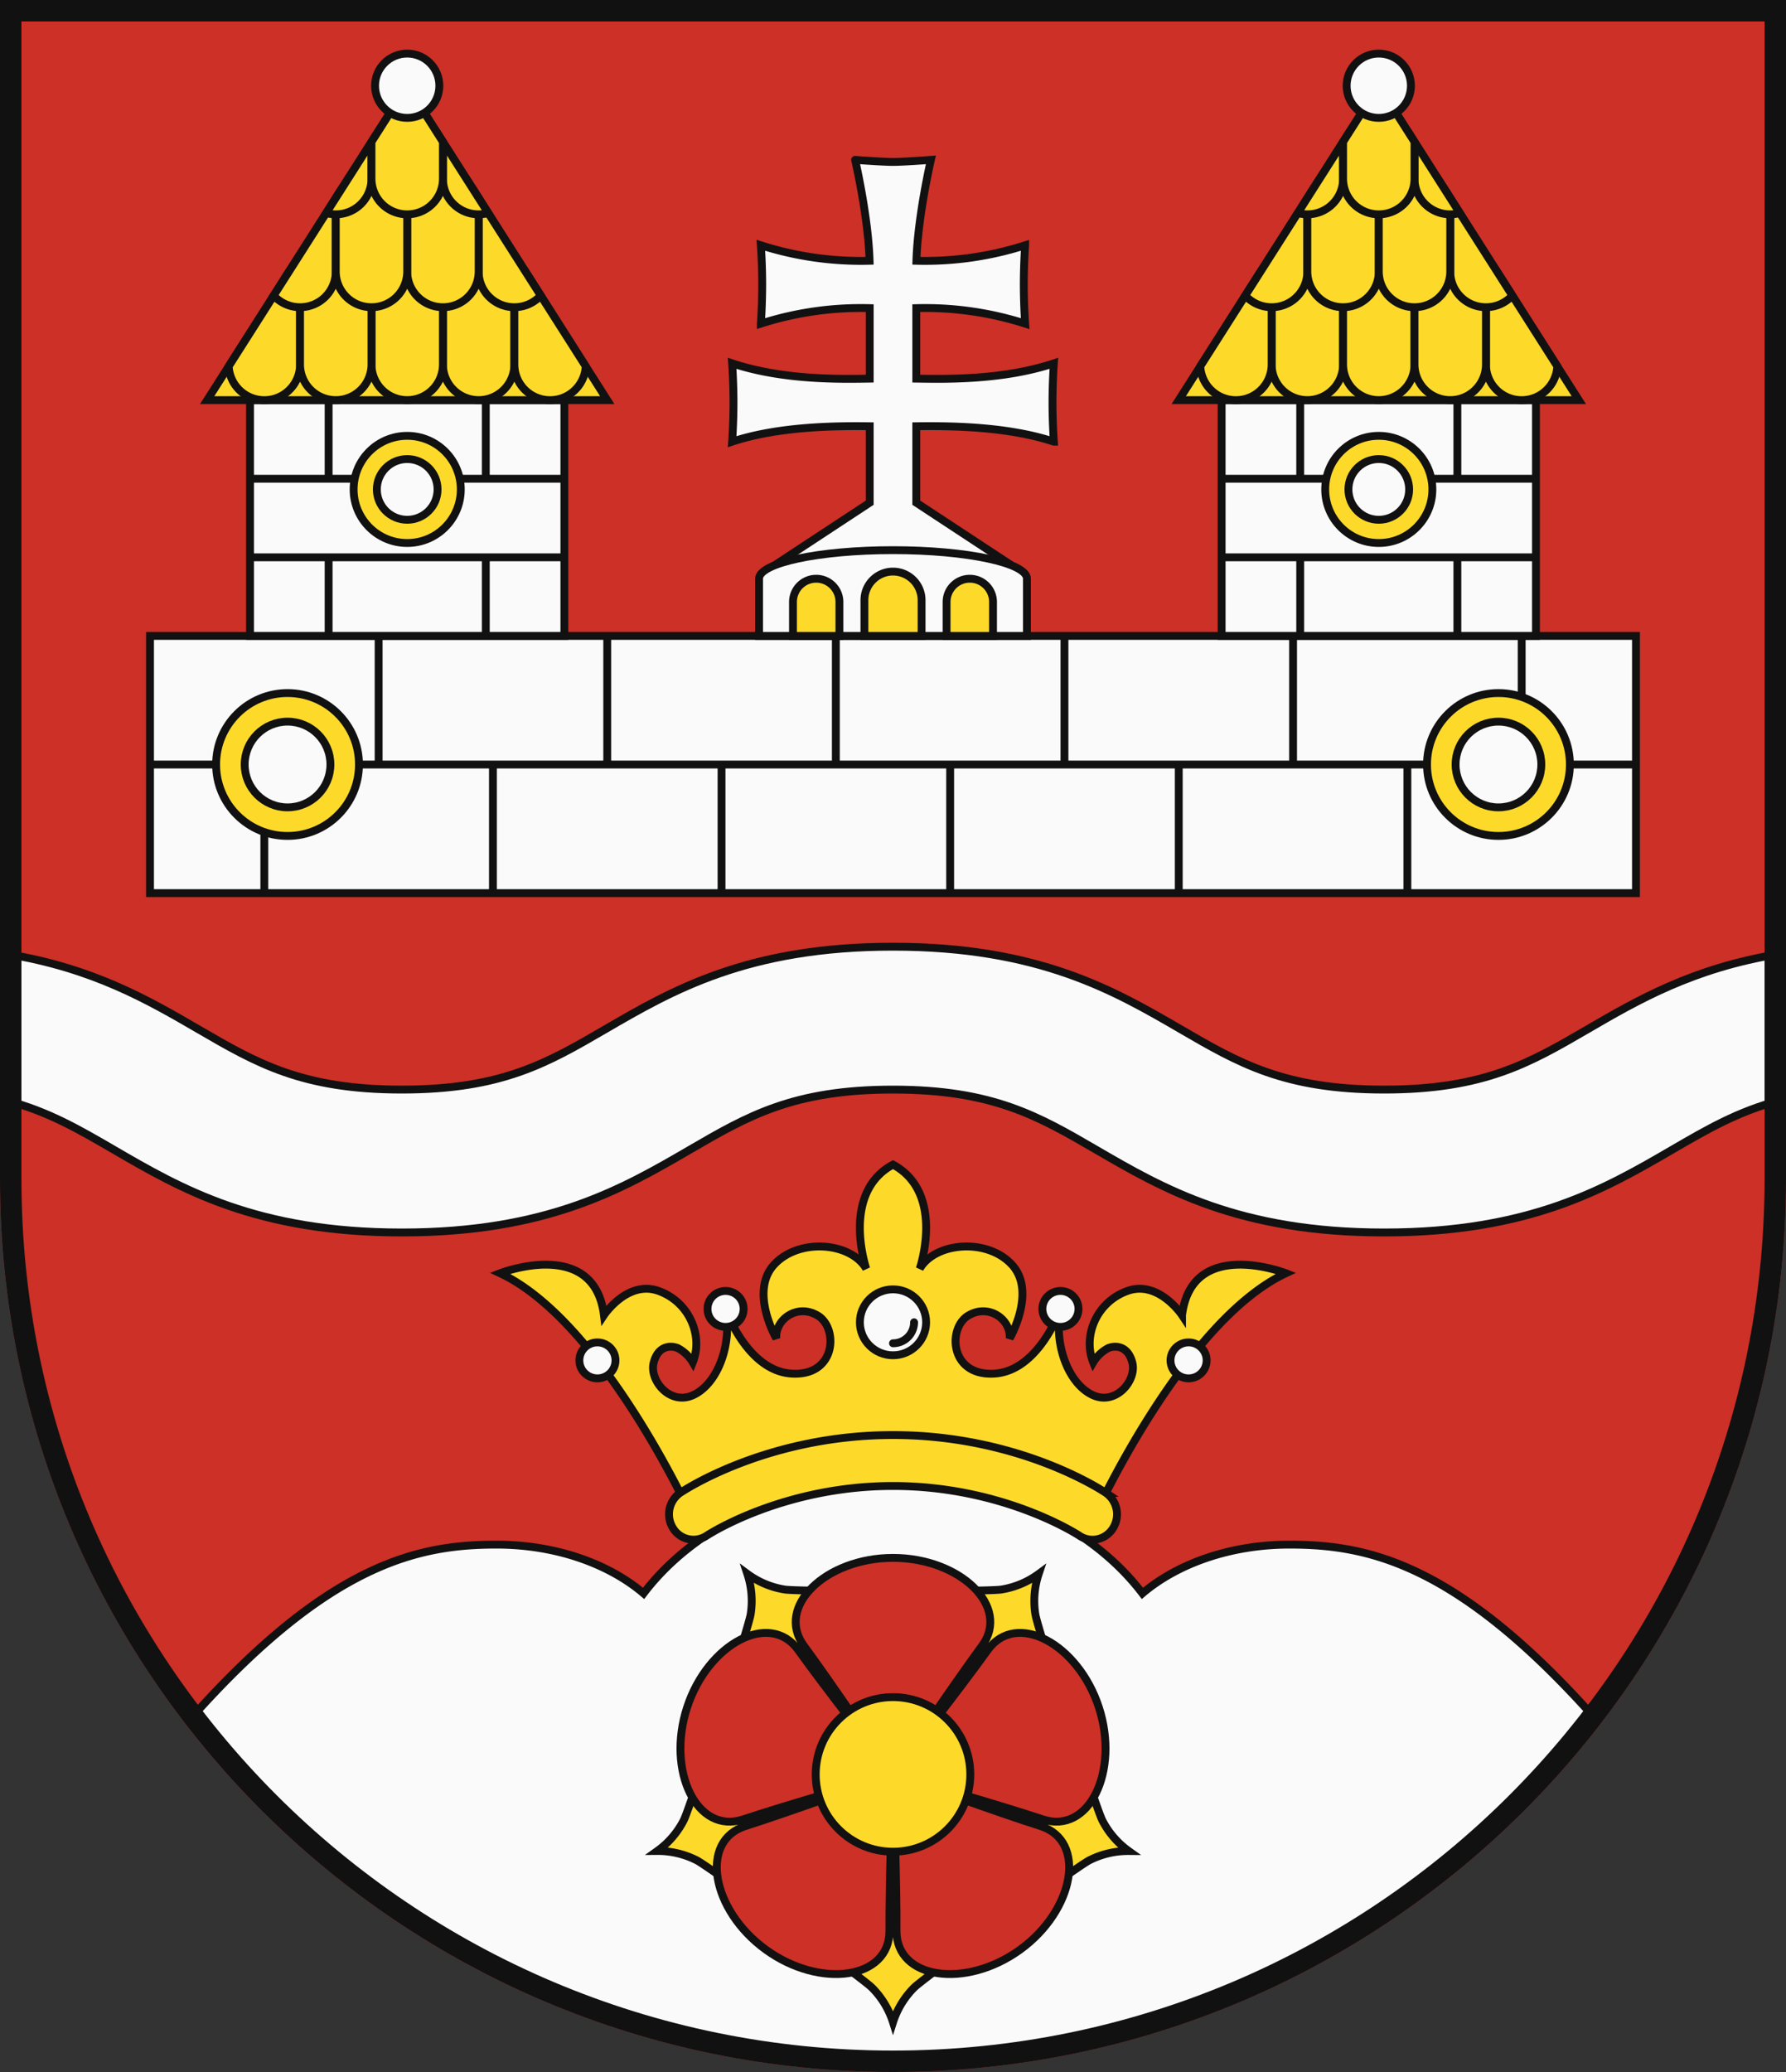
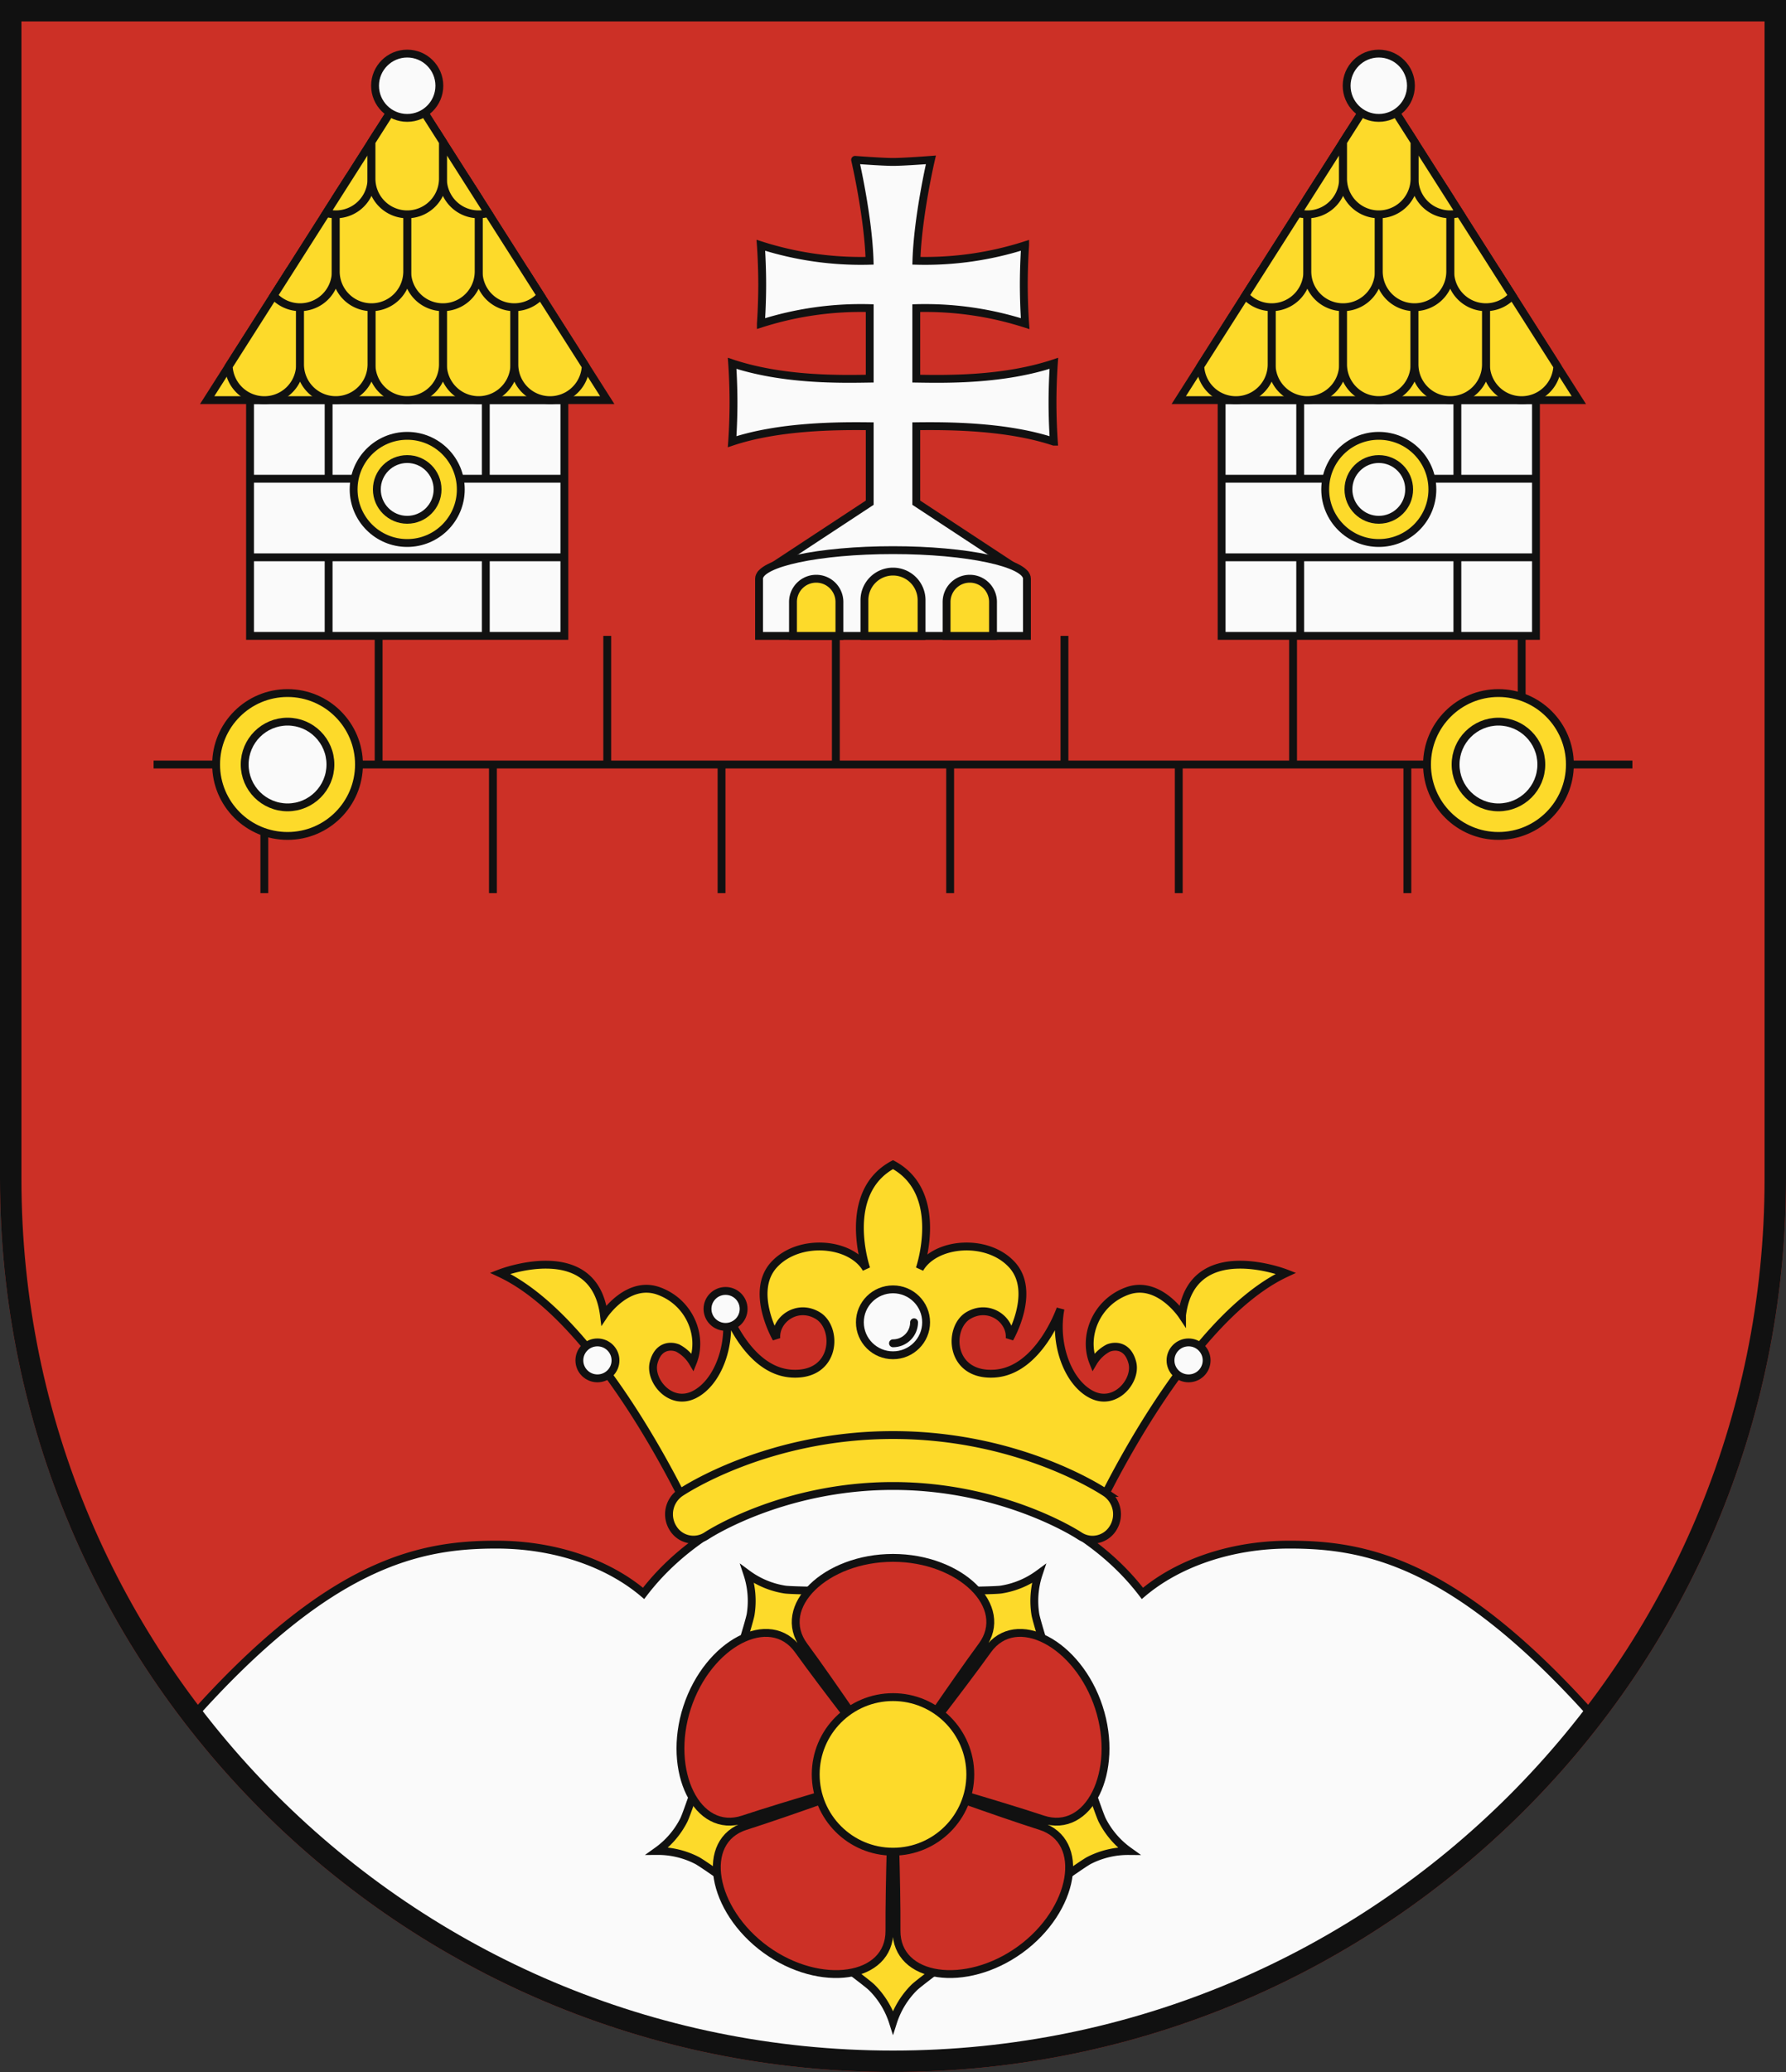
<svg xmlns="http://www.w3.org/2000/svg" xmlns:xlink="http://www.w3.org/1999/xlink" width="500" height="580">
  <rect width="100%" height="100%" fill="#333333" stroke="none" />
  <path d="M500 330V0H0v330c0 138.071 111.929 250 250 250s250-111.929 250-250Z" fill="#cc3026" />
  <g stroke="#111" stroke-width="2.2">
    <path d="M53.013 481.5a248.52 248.52 0 0 0 393.974 0C407.659 437.132 382.4 432.375 361 432.375c-16.562 0-31.363 5.312-41.176 13.65-14.313-18.81-40.224-31.377-69.824-31.377s-55.511 12.567-69.824 31.377c-9.813-8.338-24.614-13.65-41.176-13.65-21.4 0-46.659 4.757-85.987 49.125Z" fill="#fafafa" />
    <g fill="#fdda2a">
      <path d="M308.577 509.515c-1.81-3.553-18.1-53.678-18.72-57.615a23.962 23.962 0 0 1 .934-11.334 23.976 23.976 0 0 1-10.5 4.384c-3.938.624-56.643.624-60.58 0a23.949 23.949 0 0 1-10.491-4.391 23.992 23.992 0 0 1 .926 11.341c-.624 3.938-16.911 54.063-18.721 57.615a23.949 23.949 0 0 1-7.418 8.62 23.989 23.989 0 0 1 11.072 2.624c3.552 1.81 46.192 32.79 49.01 35.608a23.954 23.954 0 0 1 5.911 9.719 23.985 23.985 0 0 1 5.917-9.719c2.82-2.819 45.459-33.8 49.011-35.608a23.959 23.959 0 0 1 11.068-2.613 23.987 23.987 0 0 1-7.419-8.631Z" />
      <path d="M291.922 509.277c12.942 4.308 21.538-13.419 15.725-31.309s-23.186-27.178-31.124-16.086c-3.708 5.182-9.346 12.618-14.473 19.29-.327-.254-.652-.511-1-.745 4.759-6.933 10.085-14.586 13.865-19.711 8.1-10.977-6.107-24.63-24.917-24.63s-33.014 13.653-24.917 24.63c3.78 5.125 9.1 12.778 13.864 19.711-.343.234-.669.491-1 .745-5.126-6.672-10.764-14.108-14.472-19.29-7.938-11.092-25.312-1.8-31.125 16.086s2.784 35.617 15.725 31.309c6.044-2.012 14.972-4.714 23.039-7.1.116.4.252.791.392 1.181-7.93 2.813-16.744 5.877-22.818 7.8-13 4.121-9.537 23.515 5.681 34.572s34.733 8.359 34.635-5.281c-.046-6.373.145-15.7.37-24.116.209.007.412.032.622.032s.413-.025.621-.032c.226 8.412.416 17.743.37 24.116-.1 13.64 19.417 16.337 34.636 5.281s18.683-30.451 5.681-34.572c-6.075-1.926-14.889-4.99-22.818-7.8.14-.39.275-.78.391-1.181 8.075 2.386 17.004 5.088 23.047 7.1Z" fill="#cc3026" />
      <circle cx="250.002" cy="496.698" r="21.638" />
    </g>
    <g fill="#fafafa">
      <path d="M330.92 368.152s-6.6-9.926-15.313-6.781-12.5 12.653-9.553 19.993a10.685 10.685 0 0 1 4.175-3.989c1.83-.782 5.518-.87 6.782 4.094s-4.706 12.268-11.379 8.912-10.642-14.155-8.745-24.012c0 0-6.006 17.406-18.544 18.14s-13.065-12.792-7.27-16.252 12.011 1.153 11.59 6.4c0 0 7.586-13.073.632-20.64s-21.494-6.308-25.814 1.137c0 0 7.27-21.181-7.481-29.15-14.751 7.969-7.481 29.15-7.481 29.15-4.32-7.445-18.86-8.7-25.814-1.137s.632 20.64.632 20.64c-.421-5.243 5.8-9.856 11.59-6.4s5.268 16.986-7.27 16.252-18.544-18.14-18.544-18.14c1.9 9.857-2.072 20.657-8.745 24.012s-12.644-3.949-11.379-8.912 4.952-4.876 6.782-4.094a10.685 10.685 0 0 1 4.175 3.989c2.951-7.34-.843-16.847-9.553-19.993s-15.313 6.781-15.313 6.781c-2.739-22.02-29.08-11.744-29.08-11.744 28.659 13.422 53.444 67.737 53.444 67.737L250 408l56.556 16.148s24.785-54.318 53.444-67.74c0 0-26.341-10.276-29.08 11.744Z" fill="#fdda2a" />
      <path d="M305.854 431a6.617 6.617 0 0 1-3.7-1.14c-.261-.174-21.2-13.9-52.152-13.9-30.994 0-51.944 13.758-52.152 13.9a6.692 6.692 0 0 1-9.455-2.132 7.3 7.3 0 0 1 2.019-9.842c.977-.66 24.349-16.184 59.588-16.184s58.611 15.524 59.589 16.184a7.313 7.313 0 0 1 2.016 9.863 6.771 6.771 0 0 1-5.753 3.251Z" fill="#fdda2a" />
      <ellipse cx="167.254" cy="380.804" rx="5.057" ry="5.033" />
      <ellipse cx="203.125" cy="366.396" rx="5.057" ry="5.033" />
      <ellipse cx="332.746" cy="380.804" rx="5.057" ry="5.033" />
-       <ellipse cx="296.875" cy="366.396" rx="5.057" ry="5.033" />
      <ellipse cx="250" cy="370.144" rx="9.272" ry="9.227" />
      <path d="M250 376.016a5.886 5.886 0 0 0 5.9-5.872" fill="none" stroke-linecap="round" />
    </g>
-     <path d="M498 267.062c-24.146 3.953-39.583 12.931-53.61 21.092C428.213 297.566 415.436 305 387.5 305s-40.715-7.434-56.892-16.846C311.95 277.3 290.807 265 249.994 265s-61.953 12.3-80.607 23.154C153.211 297.566 140.435 305 112.5 305s-40.714-7.434-56.89-16.846c-14.028-8.16-29.465-17.138-53.61-21.091v41.045c11.482 3.034 20.061 8.019 29.89 13.738C50.543 332.7 71.686 345 112.5 345s61.954-12.3 80.608-23.154C209.281 312.434 222.057 305 249.994 305s40.716 7.434 56.892 16.846C325.541 332.7 346.684 345 387.5 345s61.956-12.3 80.611-23.154c9.83-5.719 18.409-10.7 29.892-13.738ZM42 178h416v72H42z" fill="#fafafa" />
    <path d="M43 214h414m-63 0v36m-64-36v36m-64-36v36m-64-36v36m-64-36v36m-64-36v36m352-72v36m-64-36v36m-64-36v36m-64-36v36m-64-36v36m-64-36v36" fill="none" stroke-linejoin="round" />
    <g id="a">
      <path fill="#fafafa" d="M70 112h88v66H70z" />
      <path d="M70 156h88m-88-22h88m-66-22v22m44 22v22m-44-22v22m44-66v22" fill="none" stroke-linejoin="round" />
      <g fill="#fdda2a">
        <circle cx="80.5" cy="214" r="20" />
        <circle cx="114" cy="137" r="15" />
        <path d="m58 112 56-88 56 88H58z" />
        <path d="M134 76h-10v26a10 10 0 0 0 20 0V76Z" />
        <path d="M147.091 76H144v26a9.993 9.993 0 0 0 19.973.529ZM80.909 76l-16.882 26.529A9.993 9.993 0 0 0 84 102V76ZM114 76h-10v26a10 10 0 0 0 20 0V76Z" />
        <path d="M94 76H84v26a10 10 0 0 0 20 0V76ZM134 55.429V76a9.99 9.99 0 0 0 17.377 6.735Z" />
        <path d="M76.623 82.735A9.99 9.99 0 0 0 94 76V55.429ZM130.545 50H114v26a10 10 0 0 0 20 0V55.429Z" />
        <path d="M97.455 50 94 55.429V76a10 10 0 0 0 20 0V50ZM124 39.714V50a9.973 9.973 0 0 0 12.672 9.628Z" />
        <path d="M91.328 59.628A9.973 9.973 0 0 0 104 50V39.714Z" />
        <path d="m114 24-10 15.714V50a10 10 0 0 0 20 0V39.714Z" />
      </g>
      <g fill="#fafafa">
        <circle cx="80.5" cy="214" r="12" />
        <circle cx="114" cy="137" r="8.5" />
        <circle cx="114" cy="24" r="9" />
      </g>
    </g>
    <use xlink:href="#a" transform="matrix(-1 0 0 1 500 0)" />
    <g fill="#fdda2a">
      <path d="M295.031 123.637s-.377-5.064-.377-10.965.377-10.965.377-10.965c-14.271 4.736-30.3 4.417-38.512 4.285V86.255a91.8 91.8 0 0 1 30.475 4.337s-.377-5.065-.377-10.965.377-10.965.377-10.965A91.785 91.785 0 0 1 256.552 73c.384-12.5 4.056-28.252 4.056-28.252s-7.577.584-10.608.584-10.608-.584-10.608-.584S243.064 60.5 243.448 73a91.785 91.785 0 0 1-30.442-4.338s.377 5.065.377 10.965-.377 10.965-.377 10.965a91.8 91.8 0 0 1 30.475-4.337v19.737c-8.214.132-24.241.451-38.512-4.285 0 0 .377 5.065.377 10.965s-.377 10.965-.377 10.965c13.09-4.344 29.256-4.435 38.512-4.318v21.4L215.682 159h68.637l-27.8-18.282v-21.4c9.256-.118 25.422-.025 38.512 4.319Z" fill="#fafafa" />
      <path d="M250 154c-20.711 0-37.5 3.582-37.5 8v16h75v-16c0-4.418-16.789-8-37.5-8Z" fill="#fafafa" />
      <path d="M250 160a8 8 0 0 1 8 8v10h-16v-10a8 8 0 0 1 8-8ZM228.5 162a6.5 6.5 0 0 1 6.5 6.5v9.5h-13v-9.5a6.5 6.5 0 0 1 6.5-6.5ZM271.5 162a6.5 6.5 0 0 1 6.5 6.5v9.5h-13v-9.5a6.5 6.5 0 0 1 6.5-6.5Z" />
    </g>
  </g>
  <path d="M497 330V3H3v327c0 136.414 110.586 247 247 247s247-110.586 247-247Z" fill="none" stroke="#111" stroke-width="6" />
</svg>